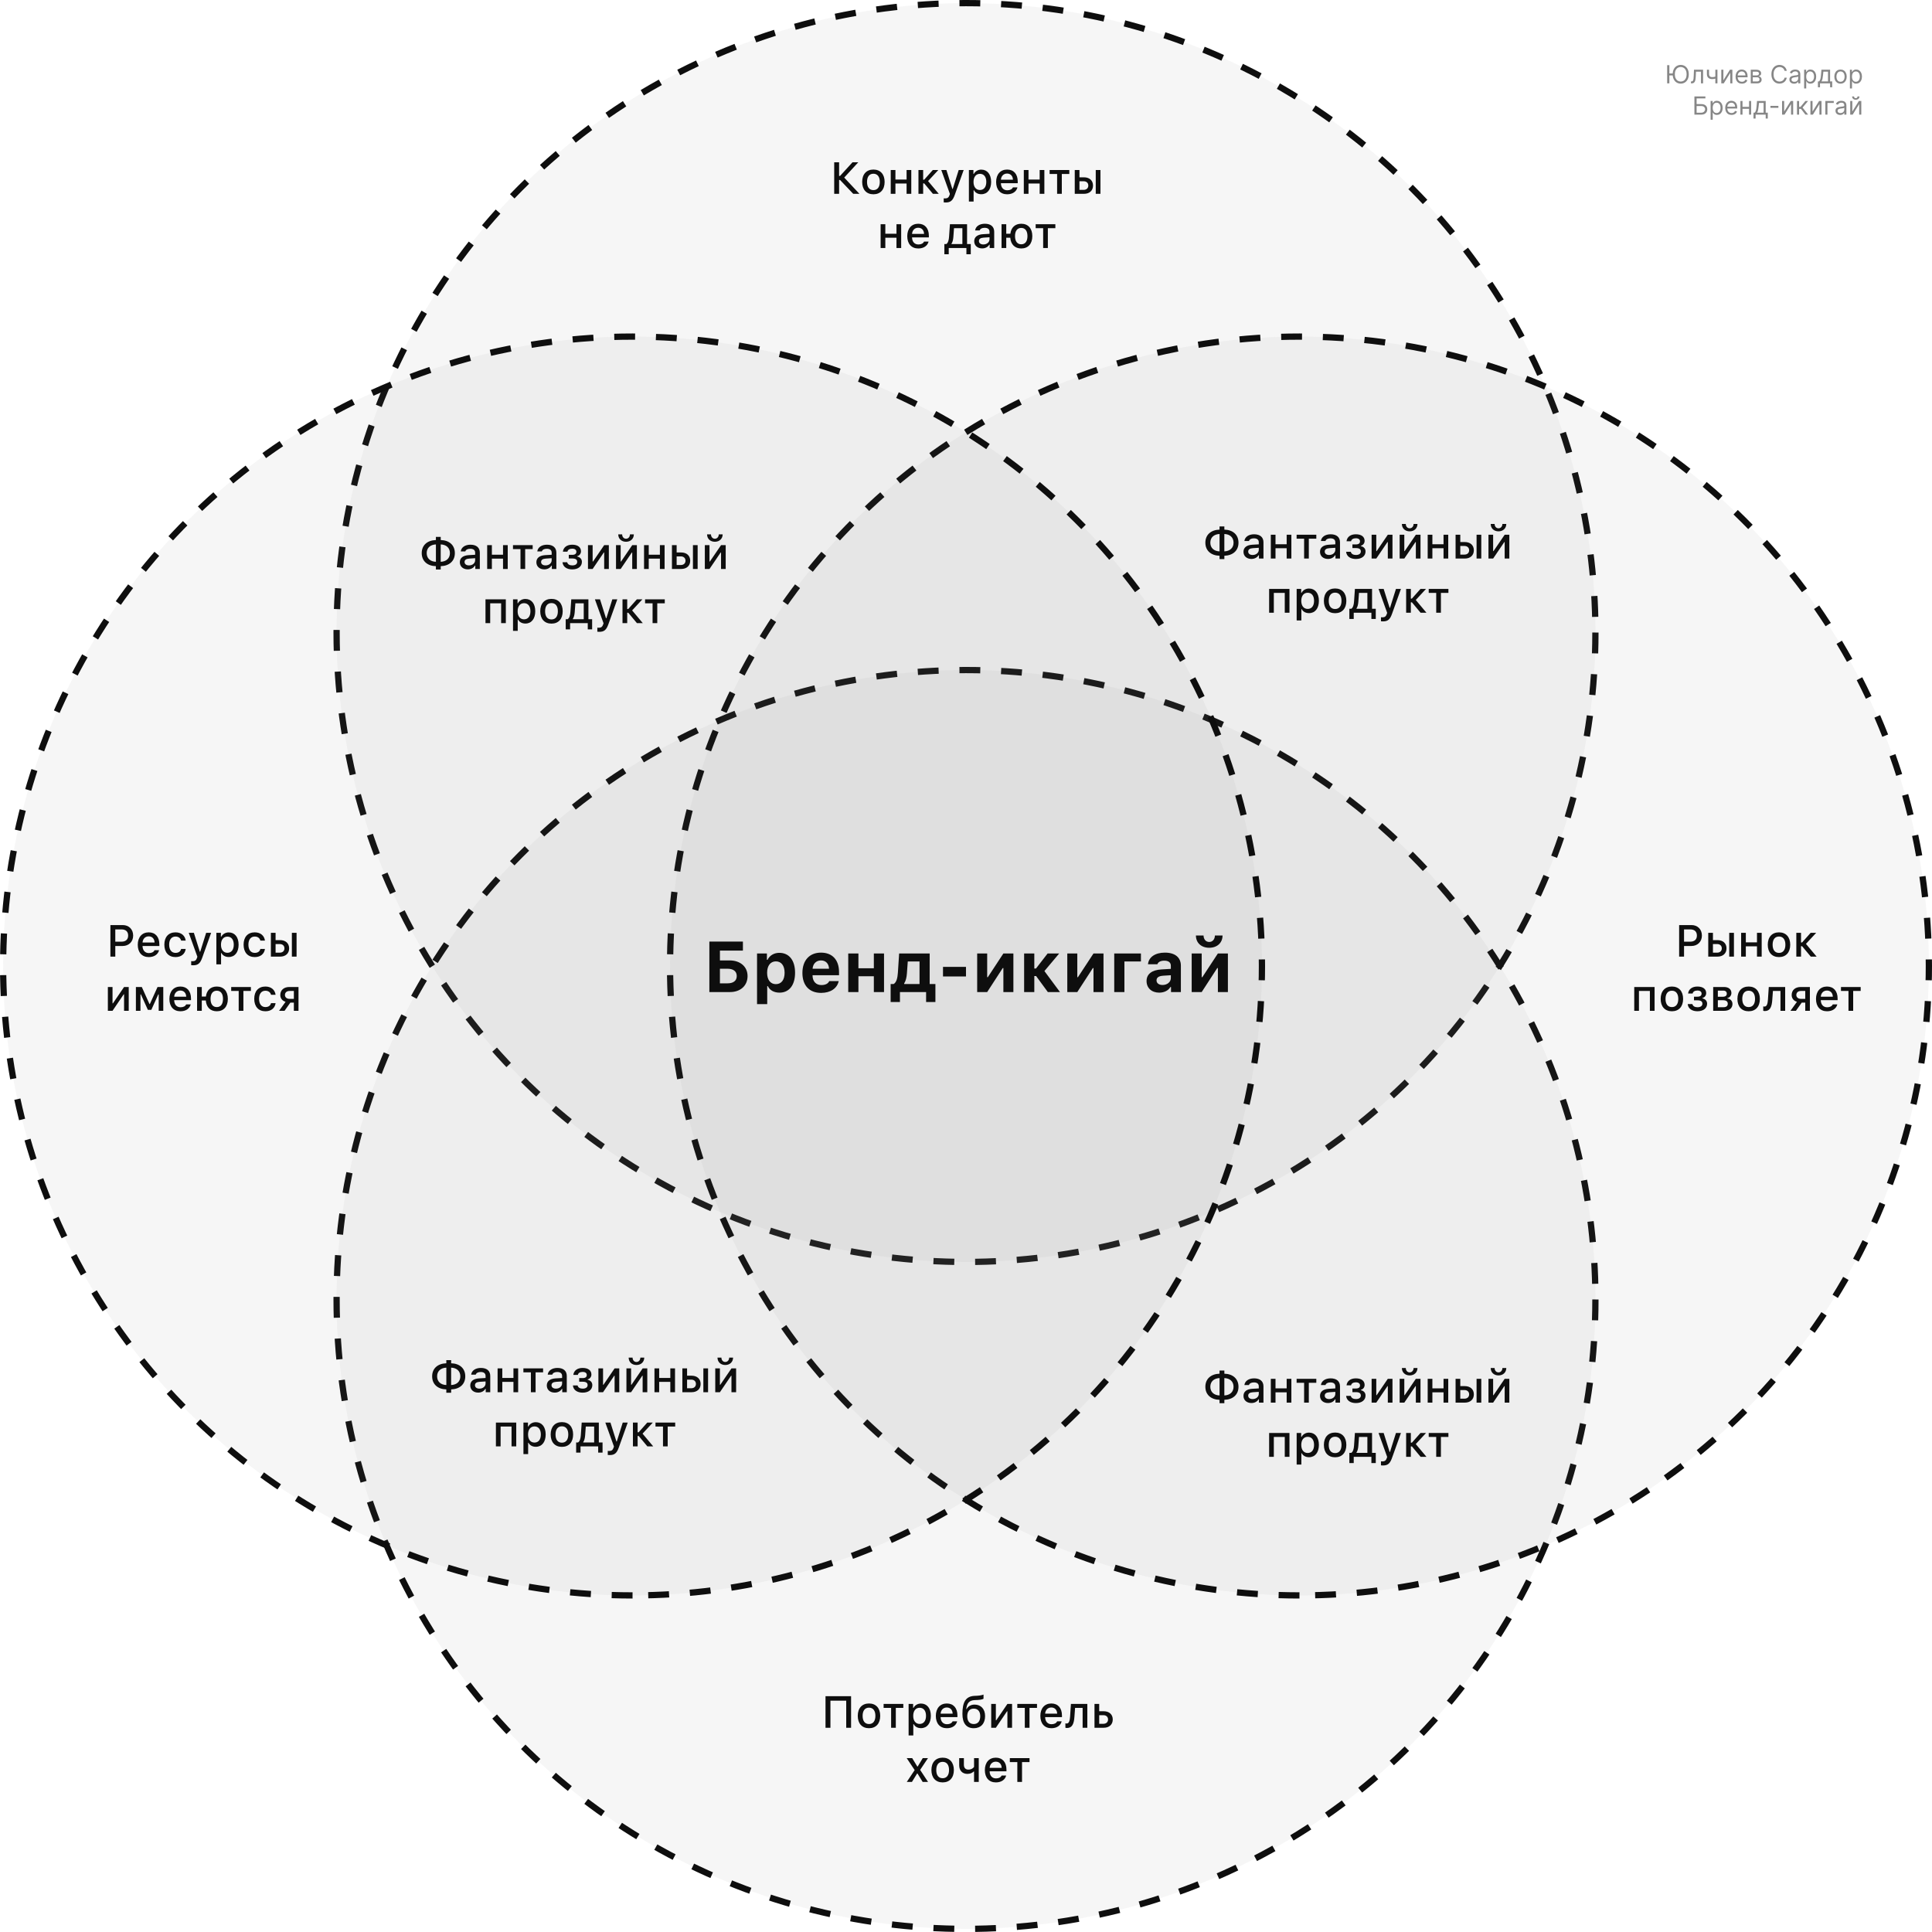
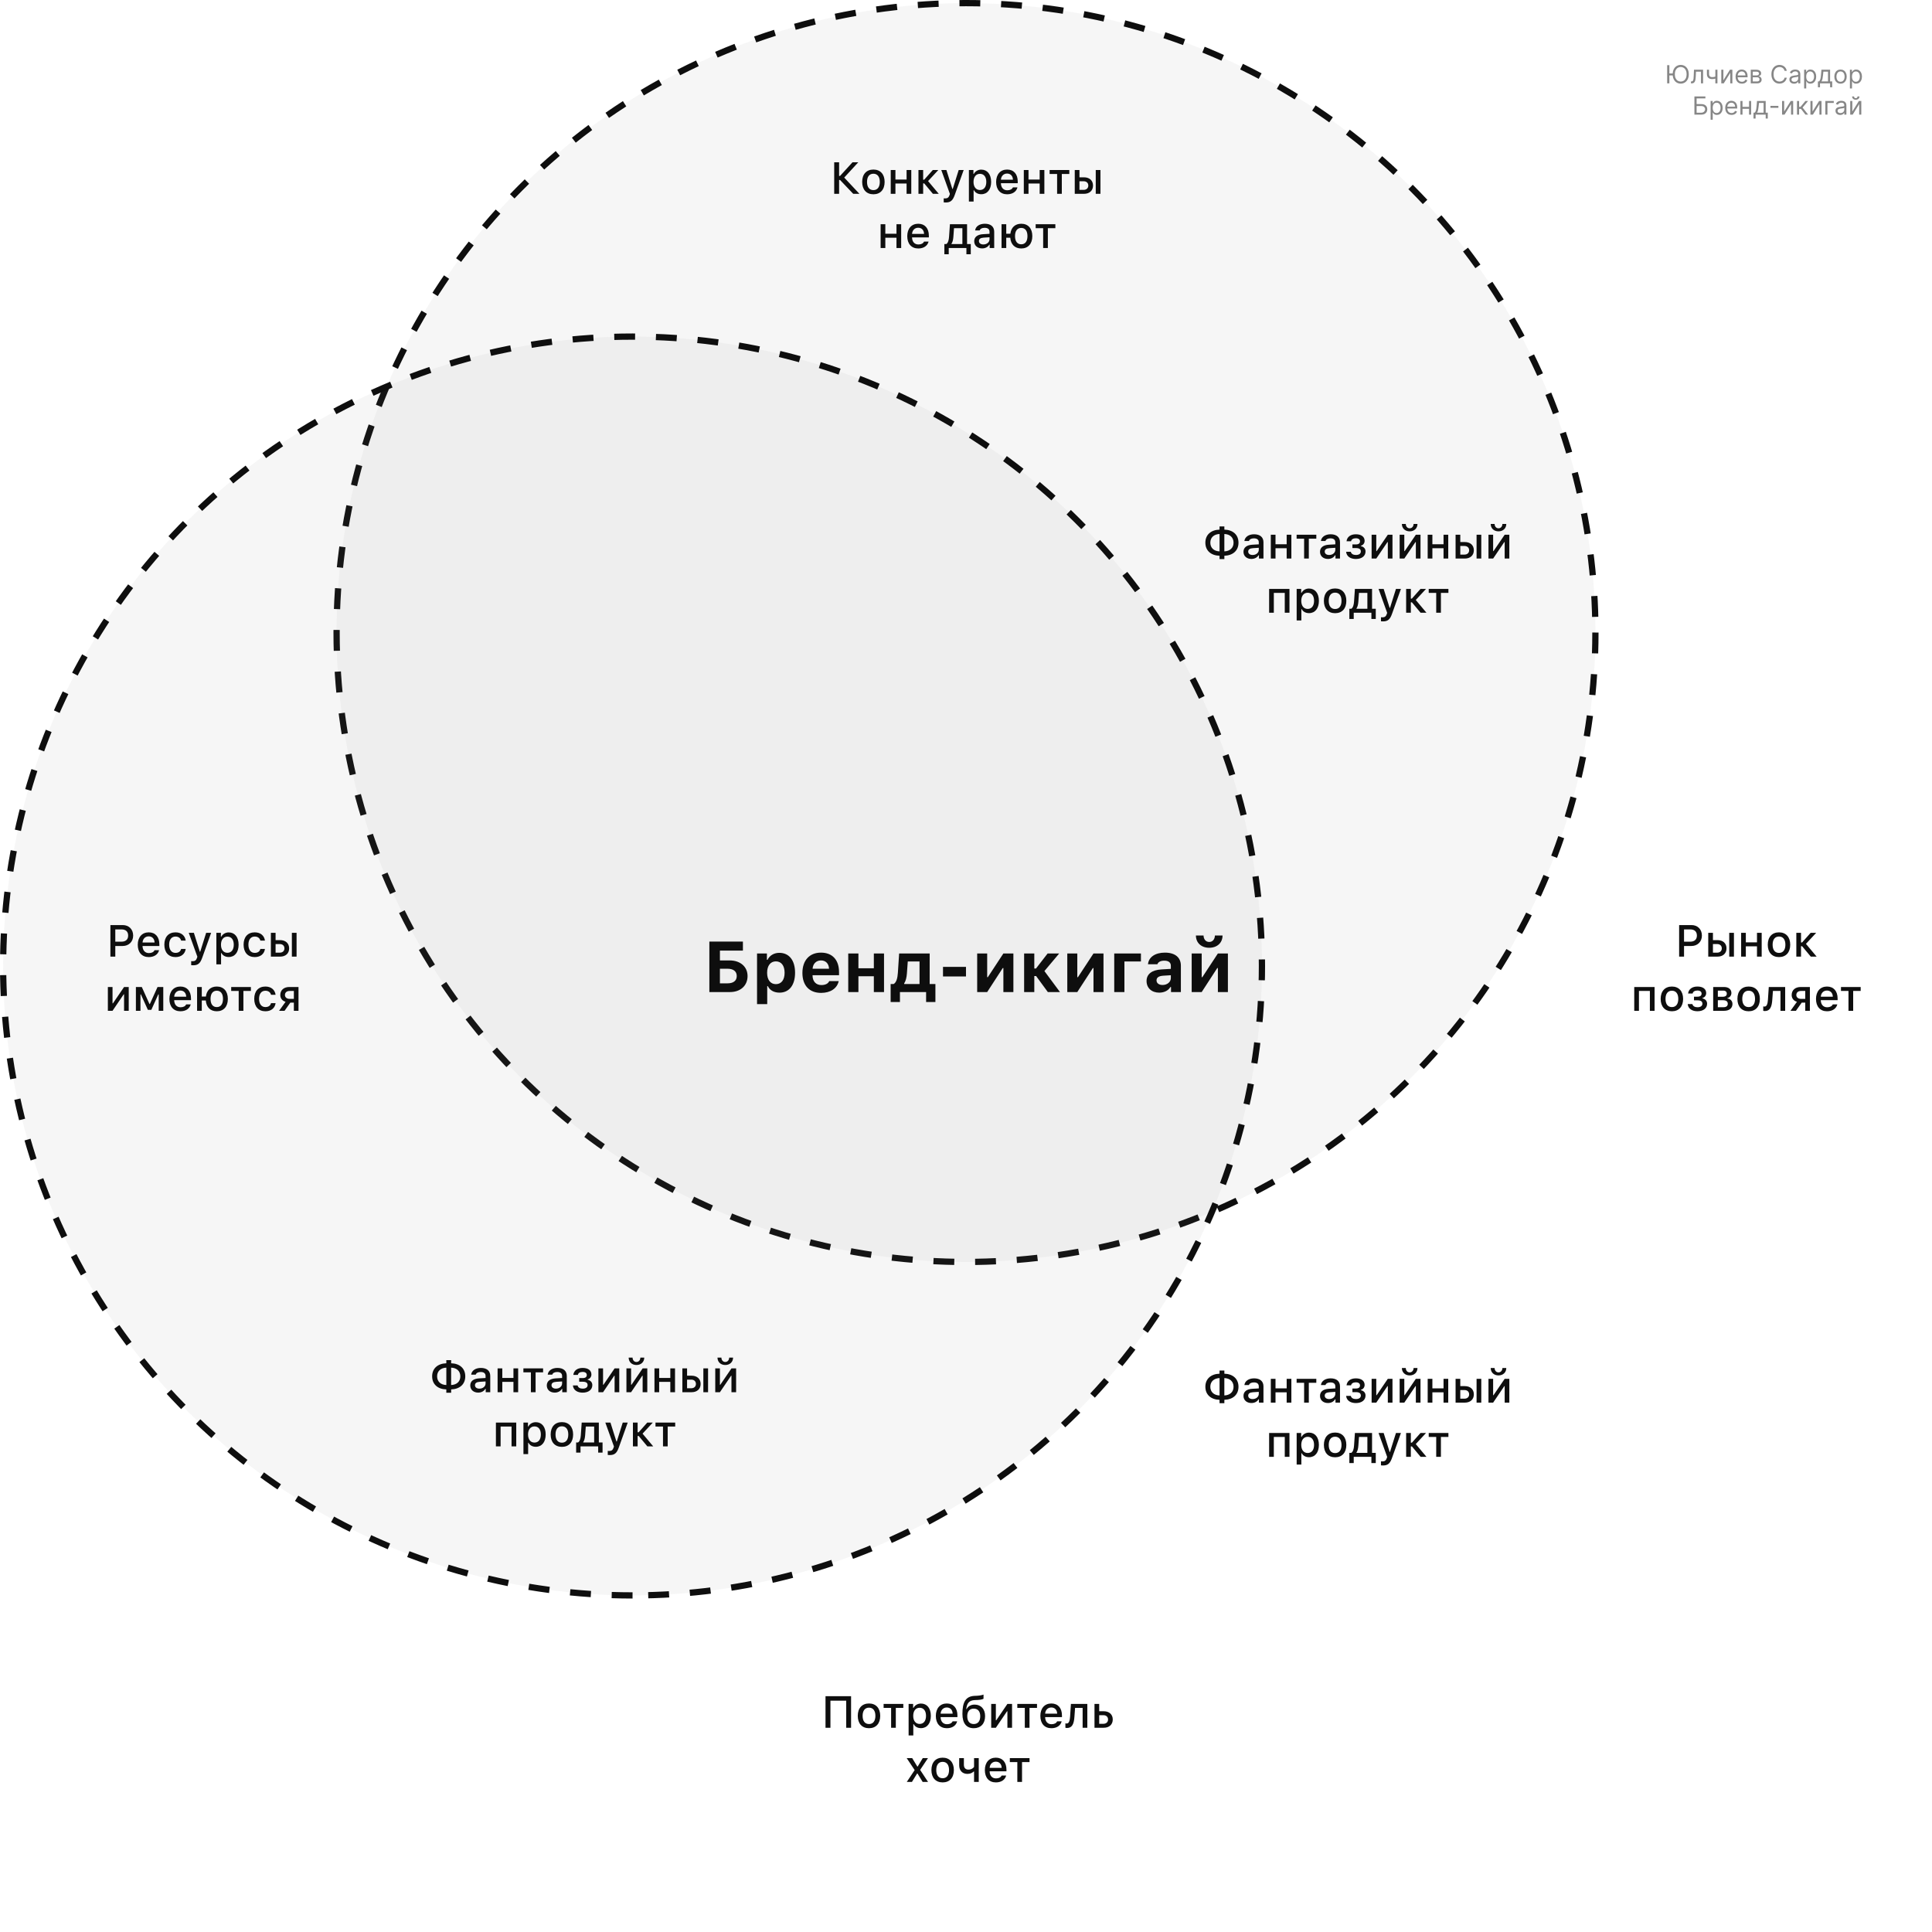
<svg xmlns="http://www.w3.org/2000/svg" width="927" height="927" viewBox="0 0 927 927" fill="none">
  <rect width="927" height="927" fill="white" />
  <circle cx="463.5" cy="303.5" r="302" fill="#767676" fill-opacity="0.07" stroke="#0E0E0E" stroke-width="3" stroke-dasharray="10 10" />
-   <circle cx="463.5" cy="623.5" r="302" fill="#767676" fill-opacity="0.07" stroke="#0E0E0E" stroke-width="3" stroke-dasharray="10 10" />
-   <circle cx="623.5" cy="463.5" r="302" transform="rotate(90 623.5 463.5)" fill="#767676" fill-opacity="0.07" stroke="#0E0E0E" stroke-width="3" stroke-dasharray="10 10" />
  <circle cx="303.5" cy="463.5" r="302" transform="rotate(90 303.5 463.5)" fill="#767676" fill-opacity="0.07" stroke="#0E0E0E" stroke-width="3" stroke-dasharray="10 10" />
  <path d="M358.689 468.329C358.689 463.831 355.181 460.827 350.129 460.827H345.43V456.11H356.457V451.78H340.361V476H350.297C355.265 476 358.689 472.945 358.689 468.329ZM345.43 471.821V464.805H349.021C351.858 464.805 353.503 466.03 353.503 468.329C353.503 470.595 351.858 471.821 349.038 471.821H345.43ZM373.93 457.184C371.379 457.184 369.281 458.443 368.273 460.525H367.971V457.487H363.238V481.791H368.122V473.163H368.425C369.331 475.127 371.362 476.285 374.014 476.285C378.646 476.285 381.483 472.71 381.483 466.735C381.483 460.743 378.613 457.184 373.93 457.184ZM372.268 472.207C369.683 472.207 368.072 470.142 368.072 466.752C368.072 463.361 369.683 461.28 372.285 461.28C374.887 461.28 376.464 463.344 376.464 466.735C376.464 470.159 374.903 472.207 372.268 472.207ZM393.92 460.827C396.203 460.827 397.68 462.354 397.781 464.805H389.892C390.06 462.404 391.655 460.827 393.92 460.827ZM397.882 470.73C397.361 471.955 396.035 472.643 394.105 472.643C391.554 472.643 389.943 470.931 389.875 468.178V467.927H402.581V466.433C402.581 460.558 399.359 457.084 393.904 457.084C388.398 457.084 385.008 460.81 385.008 466.836C385.008 472.844 388.331 476.403 393.971 476.403C398.503 476.403 401.692 474.221 402.43 470.73H397.882ZM406.996 476H411.88V468.43H419.282V476H424.166V457.487H419.282V464.586H411.88V457.487H406.996V476ZM441.203 472.156H433.834V471.854C434.607 470.679 435.009 469.001 435.144 467.104L435.563 461.313H441.203V472.156ZM431.803 480.784V476H444.358V480.784H448.823V472.156H446.07V457.487H431.417L430.813 466.768C430.645 469.269 430.125 471.401 428.765 472.156H427.339V480.784H431.803ZM463.493 468.514V463.932H452.465V468.514H463.493ZM473.664 476L481.134 464.486H481.436V476H486.236V457.487H481.436L473.967 468.867H473.664V457.487H468.864V476H473.664ZM496.273 464.704V457.487H491.389V476H496.273V468.329H497.146L502.769 476H508.593L501.124 465.929L508.224 457.487H502.668L497.079 464.704H496.273ZM516.902 476L524.371 464.486H524.673V476H529.473V457.487H524.673L517.204 468.867H516.902V457.487H512.101V476H516.902ZM547.433 461.33V457.487H534.626V476H539.511V461.33H547.433ZM557.806 472.609C556.111 472.609 554.919 471.77 554.919 470.394C554.919 469.068 555.943 468.313 558.041 468.162L561.784 467.927V469.286C561.784 471.166 560.072 472.609 557.806 472.609ZM556.195 476.285C558.595 476.285 560.609 475.278 561.566 473.583H561.868V476H566.601V463.361C566.601 459.4 563.832 457.084 558.931 457.084C554.281 457.084 551.142 459.232 550.824 462.656H555.322C555.725 461.548 556.9 460.944 558.662 460.944C560.676 460.944 561.784 461.817 561.784 463.361V464.872L557.302 465.14C552.703 465.409 550.135 467.356 550.135 470.713C550.135 474.103 552.636 476.285 556.195 476.285ZM573.819 448.876C573.819 452.334 576.336 454.751 580.197 454.751C584.04 454.751 586.592 452.334 586.592 448.876H582.933C582.882 450.655 581.842 451.964 580.197 451.964C578.552 451.964 577.511 450.655 577.478 448.876H573.819ZM576.588 476L584.057 464.486H584.359V476H589.16V457.487H584.359L576.89 468.867H576.588V457.487H571.788V476H576.588Z" fill="#0E0E0E" />
  <path d="M402.612 84.418V77.86H400.261V93H402.612V86.359H403.073L409.389 93H412.369L405.067 85.204L411.824 77.86H409.043L403.063 84.418H402.612ZM419.073 91.216C417.112 91.216 416.01 89.779 416.01 87.282C416.01 84.806 417.112 83.358 419.073 83.358C421.025 83.358 422.137 84.806 422.137 87.282C422.137 89.769 421.025 91.216 419.073 91.216ZM419.073 93.22C422.41 93.22 424.456 90.986 424.456 87.282C424.456 83.599 422.399 81.354 419.073 81.354C415.737 81.354 413.681 83.599 413.681 87.282C413.681 90.986 415.727 93.22 419.073 93.22ZM427.383 93H429.639V88.048H434.99V93H437.246V81.574H434.99V86.149H429.639V81.574H427.383V93ZM442.943 86.212V81.574H440.687V93H442.943V88.006H443.457L447.622 93H450.434L445.303 86.883L450.224 81.574H447.57L443.446 86.212H442.943ZM453.739 97.155C456.068 97.155 457.149 96.252 458.125 93.472L462.384 81.574H459.992L457.138 90.65H456.96L454.096 81.574H451.64L455.774 93.042L455.606 93.598C455.218 94.752 454.61 95.203 453.54 95.203C453.33 95.203 452.983 95.193 452.805 95.161V97.102C453.015 97.144 453.55 97.155 453.739 97.155ZM470.82 81.385C469.267 81.385 467.924 82.162 467.232 83.463H467.064V81.574H464.892V96.704H467.148V91.269H467.326C467.924 92.475 469.214 93.189 470.841 93.189C473.726 93.189 475.562 90.912 475.562 87.282C475.562 83.652 473.726 81.385 470.82 81.385ZM470.18 91.164C468.291 91.164 467.106 89.674 467.106 87.292C467.106 84.9 468.291 83.41 470.19 83.41C472.1 83.41 473.243 84.869 473.243 87.282C473.243 89.706 472.1 91.164 470.18 91.164ZM483.211 83.274C484.879 83.274 485.97 84.439 486.023 86.233H480.252C480.378 84.449 481.543 83.274 483.211 83.274ZM486.012 89.915C485.592 90.807 484.659 91.3 483.295 91.3C481.49 91.3 480.325 90.031 480.252 88.027V87.901H488.32V87.114C488.32 83.526 486.4 81.354 483.221 81.354C480 81.354 477.954 83.673 477.954 87.324C477.954 90.975 479.958 93.22 483.232 93.22C485.844 93.22 487.67 91.961 488.184 89.915H486.012ZM491.237 93H493.493V88.048H498.844V93H501.1V81.574H498.844V86.149H493.493V81.574H491.237V93ZM513.071 81.574H503.618V83.473H507.216V93H509.472V83.473H513.071V81.574ZM525.756 93H528.011V81.574H525.756V93ZM519.943 86.967C521.307 86.967 522.188 87.785 522.188 89.034C522.188 90.272 521.307 91.101 519.943 91.101H517.939V86.967H519.943ZM515.683 93H520.111C522.755 93 524.444 91.458 524.444 89.034C524.444 86.621 522.755 85.079 520.111 85.079H517.939V81.574H515.683V93ZM422.536 119H424.792V114.048H430.142V119H432.398V107.574H430.142V112.149H424.792V107.574H422.536V119ZM440.571 109.274C442.24 109.274 443.331 110.439 443.383 112.233H437.613C437.739 110.449 438.903 109.274 440.571 109.274ZM443.373 115.915C442.953 116.807 442.019 117.3 440.655 117.3C438.851 117.3 437.686 116.031 437.613 114.027V113.901H445.681V113.114C445.681 109.526 443.761 107.354 440.582 107.354C437.361 107.354 435.315 109.673 435.315 113.324C435.315 116.975 437.319 119.22 440.592 119.22C443.205 119.22 445.031 117.961 445.545 115.915H443.373ZM461.765 117.101H456.54V116.923C457.054 116.209 457.327 115.066 457.432 113.775L457.747 109.473H461.765V117.101ZM455.218 121.99V119H463.696V121.99H465.794V117.101H464.01V107.574H455.785L455.365 113.66C455.26 115.202 454.883 116.587 454.043 117.101H453.12V121.99H455.218ZM471.827 117.29C470.599 117.29 469.708 116.692 469.708 115.664C469.708 114.656 470.421 114.121 471.995 114.016L474.786 113.838V114.793C474.786 116.209 473.527 117.29 471.827 117.29ZM471.25 119.189C472.75 119.189 473.999 118.538 474.681 117.395H474.859V119H477.031V111.194C477.031 108.781 475.415 107.354 472.551 107.354C469.959 107.354 468.113 108.613 467.882 110.575H470.064C470.316 109.767 471.187 109.305 472.446 109.305C473.988 109.305 474.786 109.987 474.786 111.194V112.18L471.691 112.359C468.973 112.526 467.441 113.712 467.441 115.768C467.441 117.856 469.047 119.189 471.25 119.189ZM490.01 119.22C493.294 119.22 495.318 116.996 495.318 113.282C495.318 109.578 493.283 107.354 490.01 107.354C487.082 107.354 485.152 109.138 484.785 112.149H482.812V107.574H480.556V119H482.812V114.048H484.743C484.994 117.3 486.956 119.22 490.01 119.22ZM490.01 117.216C488.1 117.216 487.019 115.779 487.019 113.282C487.019 110.795 488.11 109.358 490.01 109.358C491.909 109.358 492.989 110.795 492.989 113.282C492.989 115.779 491.909 117.216 490.01 117.216ZM506.377 107.574H496.924V109.473H500.522V119H502.778V109.473H506.377V107.574Z" fill="#0E0E0E" />
  <path d="M408.358 829V813.86H396.093V829H398.453V816.011H406.028V829H408.358ZM416.961 827.216C414.999 827.216 413.897 825.779 413.897 823.282C413.897 820.806 414.999 819.358 416.961 819.358C418.913 819.358 420.025 820.806 420.025 823.282C420.025 825.768 418.913 827.216 416.961 827.216ZM416.961 829.22C420.297 829.22 422.343 826.986 422.343 823.282C422.343 819.599 420.287 817.354 416.961 817.354C413.625 817.354 411.568 819.599 411.568 823.282C411.568 826.986 413.614 829.22 416.961 829.22ZM433.423 817.574H423.97V819.473H427.568V829H429.824V819.473H433.423V817.574ZM441.89 817.385C440.337 817.385 438.994 818.162 438.302 819.463H438.134V817.574H435.962V832.704H438.218V827.269H438.396C438.994 828.475 440.285 829.189 441.911 829.189C444.796 829.189 446.632 826.912 446.632 823.282C446.632 819.652 444.796 817.385 441.89 817.385ZM441.25 827.164C439.361 827.164 438.176 825.674 438.176 823.292C438.176 820.9 439.361 819.41 441.26 819.41C443.17 819.41 444.314 820.869 444.314 823.282C444.314 825.706 443.17 827.164 441.25 827.164ZM454.281 819.274C455.949 819.274 457.04 820.439 457.093 822.233H451.322C451.448 820.449 452.613 819.274 454.281 819.274ZM457.082 825.915C456.663 826.807 455.729 827.3 454.365 827.3C452.56 827.3 451.396 826.031 451.322 824.027V823.901H459.39V823.114C459.39 819.526 457.47 817.354 454.291 817.354C451.07 817.354 449.024 819.673 449.024 823.324C449.024 826.975 451.028 829.22 454.302 829.22C456.914 829.22 458.74 827.961 459.254 825.915H457.082ZM467.217 827.216C465.234 827.216 464.101 825.842 464.101 823.439C464.101 821.152 465.234 819.83 467.217 819.83C469.2 819.83 470.334 821.152 470.334 823.439C470.334 825.842 469.211 827.216 467.217 827.216ZM463.619 820.029C463.954 817.343 464.846 815.843 467.805 815.717L469.054 815.675C471.215 815.591 471.907 815.077 471.907 815.077V813.084C471.897 813.094 470.722 813.556 468.928 813.64L467.679 813.692C463.251 813.871 461.783 816.84 461.783 822.359C461.783 826.986 463.787 829.22 467.238 829.22C470.585 829.22 472.663 827.017 472.663 823.408C472.663 819.977 470.627 817.889 467.637 817.889C465.738 817.889 464.479 818.76 463.797 820.029H463.619ZM477.825 829L483.186 821.1H483.365V829H485.599V817.574H483.365L478.003 825.433H477.825V817.574H475.59V829H477.825ZM497.571 817.574H488.117V819.473H491.716V829H493.972V819.473H497.571V817.574ZM504.432 819.274C506.101 819.274 507.192 820.439 507.244 822.233H501.474C501.6 820.449 502.764 819.274 504.432 819.274ZM507.234 825.915C506.814 826.807 505.88 827.3 504.516 827.3C502.712 827.3 501.547 826.031 501.474 824.027V823.901H509.542V823.114C509.542 819.526 507.622 817.354 504.443 817.354C501.222 817.354 499.176 819.673 499.176 823.324C499.176 826.975 501.18 829.22 504.453 829.22C507.066 829.22 508.891 827.961 509.406 825.915H507.234ZM515.522 823.775L515.837 819.473H519.457V829H521.713V817.574H513.844L513.445 823.66C513.309 825.632 512.91 826.965 511.798 826.965C511.514 826.965 511.294 826.912 511.189 826.881V828.99C511.326 829.042 511.588 829.115 511.966 829.115C514.494 829.115 515.302 827.028 515.522 823.775ZM529.414 822.967C530.778 822.967 531.659 823.786 531.659 825.034C531.659 826.272 530.778 827.101 529.414 827.101H527.41V822.967H529.414ZM525.154 829H529.582C532.225 829 533.915 827.458 533.915 825.034C533.915 822.621 532.225 821.079 529.582 821.079H527.41V817.574H525.154V829ZM440.222 850.95L442.708 855H445.3L441.491 849.219L445.258 843.574H442.75L440.316 847.603H440.138L437.683 843.574H435.049L438.868 849.313L435.081 855H437.557L440.054 850.95H440.222ZM452.298 853.216C450.336 853.216 449.234 851.779 449.234 849.282C449.234 846.806 450.336 845.358 452.298 845.358C454.249 845.358 455.362 846.806 455.362 849.282C455.362 851.768 454.249 853.216 452.298 853.216ZM452.298 855.22C455.634 855.22 457.68 852.986 457.68 849.282C457.68 845.599 455.624 843.354 452.298 843.354C448.961 843.354 446.905 845.599 446.905 849.282C446.905 852.986 448.951 855.22 452.298 855.22ZM469.62 855V843.574H467.364V847.782C467.092 848.191 466.263 849.083 464.615 849.083C463.272 849.083 462.486 848.201 462.486 846.785V843.574H460.23V846.984C460.23 849.492 461.709 851.139 464.185 851.139C465.633 851.139 466.588 850.572 467.186 849.985H467.364V855H469.62ZM477.804 845.274C479.472 845.274 480.563 846.439 480.616 848.233H474.845C474.971 846.449 476.136 845.274 477.804 845.274ZM480.605 851.915C480.185 852.807 479.252 853.3 477.888 853.3C476.083 853.3 474.919 852.031 474.845 850.027V849.901H482.913V849.114C482.913 845.526 480.993 843.354 477.814 843.354C474.593 843.354 472.547 845.673 472.547 849.324C472.547 852.975 474.551 855.22 477.825 855.22C480.437 855.22 482.263 853.961 482.777 851.915H480.605ZM493.982 843.574H484.529V845.473H488.128V855H490.384V845.473H493.982V843.574Z" fill="#0E0E0E" />
  <path d="M52.972 443.86V459H55.322V453.901H58.827C61.796 453.901 63.894 451.865 63.894 448.907C63.894 445.906 61.859 443.86 58.9 443.86H52.972ZM55.322 445.938H58.281C60.348 445.938 61.492 446.987 61.492 448.907C61.492 450.785 60.306 451.834 58.281 451.834H55.322V445.938ZM71.354 449.274C73.022 449.274 74.114 450.439 74.166 452.233H68.395C68.521 450.449 69.686 449.274 71.354 449.274ZM74.155 455.915C73.736 456.807 72.802 457.3 71.438 457.3C69.633 457.3 68.469 456.031 68.395 454.027V453.901H76.464V453.114C76.464 449.526 74.544 447.354 71.365 447.354C68.144 447.354 66.098 449.673 66.098 453.324C66.098 456.975 68.102 459.22 71.375 459.22C73.988 459.22 75.813 457.961 76.327 455.915H74.155ZM89.096 451.309C88.802 449.022 87.071 447.354 84.207 447.354C80.881 447.354 78.856 449.589 78.856 453.25C78.856 456.975 80.891 459.22 84.217 459.22C87.04 459.22 88.802 457.626 89.096 455.328H86.903C86.609 456.555 85.634 457.206 84.207 457.206C82.329 457.206 81.164 455.727 81.164 453.25C81.164 450.816 82.318 449.368 84.207 449.368C85.718 449.368 86.641 450.197 86.903 451.309H89.096ZM92.663 463.155C94.992 463.155 96.073 462.253 97.049 459.472L101.309 447.574H98.916L96.063 456.65H95.884L93.02 447.574H90.565L94.699 459.042L94.531 459.598C94.143 460.752 93.534 461.203 92.464 461.203C92.254 461.203 91.908 461.193 91.729 461.161V463.102C91.939 463.144 92.474 463.155 92.663 463.155ZM109.744 447.385C108.191 447.385 106.848 448.162 106.156 449.463H105.988V447.574H103.816V462.704H106.072V457.269H106.25C106.848 458.475 108.139 459.189 109.765 459.189C112.65 459.189 114.486 456.912 114.486 453.282C114.486 449.652 112.65 447.385 109.744 447.385ZM109.104 457.164C107.216 457.164 106.03 455.674 106.03 453.292C106.03 450.9 107.216 449.41 109.115 449.41C111.024 449.41 112.168 450.869 112.168 453.282C112.168 455.706 111.024 457.164 109.104 457.164ZM127.119 451.309C126.825 449.022 125.094 447.354 122.23 447.354C118.904 447.354 116.879 449.589 116.879 453.25C116.879 456.975 118.914 459.22 122.24 459.22C125.062 459.22 126.825 457.626 127.119 455.328H124.926C124.632 456.555 123.656 457.206 122.23 457.206C120.351 457.206 119.187 455.727 119.187 453.25C119.187 450.816 120.341 449.368 122.23 449.368C123.74 449.368 124.664 450.197 124.926 451.309H127.119ZM140.045 459H142.301V447.574H140.045V459ZM134.232 452.967C135.596 452.967 136.478 453.786 136.478 455.034C136.478 456.272 135.596 457.101 134.232 457.101H132.228V452.967H134.232ZM129.973 459H134.4C137.044 459 138.733 457.458 138.733 455.034C138.733 452.621 137.044 451.079 134.4 451.079H132.228V447.574H129.973V459ZM53.99 485L59.351 477.1H59.53V485H61.764V473.574H59.53L54.168 481.433H53.99V473.574H51.755V485H53.99ZM67.399 485V477.121H67.598L70.945 484.538H72.603L75.95 477.121H76.149V485H78.342V473.574H75.593L71.9 481.747H71.721L68.039 473.574H65.206V485H67.399ZM86.536 475.274C88.204 475.274 89.295 476.439 89.348 478.233H83.577C83.703 476.449 84.868 475.274 86.536 475.274ZM89.337 481.915C88.918 482.807 87.984 483.3 86.62 483.3C84.815 483.3 83.651 482.031 83.577 480.027V479.901H91.645V479.114C91.645 475.526 89.725 473.354 86.546 473.354C83.325 473.354 81.279 475.673 81.279 479.324C81.279 482.975 83.283 485.22 86.557 485.22C89.169 485.22 90.995 483.961 91.509 481.915H89.337ZM104.015 485.22C107.299 485.22 109.324 482.996 109.324 479.282C109.324 475.578 107.289 473.354 104.015 473.354C101.088 473.354 99.158 475.138 98.79 478.149H96.818V473.574H94.562V485H96.818V480.048H98.749C99 483.3 100.962 485.22 104.015 485.22ZM104.015 483.216C102.106 483.216 101.025 481.779 101.025 479.282C101.025 476.795 102.116 475.358 104.015 475.358C105.915 475.358 106.995 476.795 106.995 479.282C106.995 481.779 105.915 483.216 104.015 483.216ZM120.383 473.574H110.93V475.473H114.528V485H116.784V475.473H120.383V473.574ZM132.228 477.309C131.935 475.022 130.203 473.354 127.339 473.354C124.013 473.354 121.988 475.589 121.988 479.25C121.988 482.975 124.024 485.22 127.35 485.22C130.172 485.22 131.935 483.626 132.228 481.328H130.036C129.742 482.555 128.766 483.206 127.339 483.206C125.461 483.206 124.296 481.727 124.296 479.25C124.296 476.816 125.451 475.368 127.339 475.368C128.85 475.368 129.773 476.197 130.036 477.309H132.228ZM138.954 479.271C137.6 479.271 136.719 478.505 136.719 477.425C136.719 476.218 137.59 475.473 138.954 475.473H141V479.271H138.954ZM141 485H143.224V473.574H138.838C136.205 473.574 134.484 475.054 134.484 477.435C134.484 479.009 135.449 480.226 137.023 480.677L133.907 485H136.53L139.3 481.087H141V485Z" fill="#0E0E0E" />
-   <path d="M209.159 269.559C206.453 269.464 204.732 267.89 204.732 265.383C204.732 262.865 206.484 261.333 209.159 261.218V269.559ZM215.874 265.393C215.874 267.911 214.122 269.443 211.457 269.559V261.218C214.154 261.312 215.874 262.886 215.874 265.393ZM209.149 271.657V273.262H211.468V271.657C215.497 271.531 218.245 269.254 218.245 265.393C218.245 261.543 215.528 259.224 211.468 259.119V257.598H209.149V259.119C205.11 259.245 202.35 261.522 202.35 265.383C202.35 269.233 205.078 271.552 209.149 271.657ZM225.023 271.29C223.796 271.29 222.904 270.692 222.904 269.664C222.904 268.656 223.617 268.121 225.191 268.016L227.982 267.838V268.793C227.982 270.209 226.723 271.29 225.023 271.29ZM224.446 273.189C225.947 273.189 227.195 272.538 227.877 271.395H228.055V273H230.227V265.194C230.227 262.781 228.612 261.354 225.747 261.354C223.156 261.354 221.309 262.613 221.078 264.575H223.261C223.512 263.767 224.383 263.305 225.642 263.305C227.185 263.305 227.982 263.987 227.982 265.194V266.18L224.887 266.359C222.169 266.526 220.638 267.712 220.638 269.768C220.638 271.856 222.243 273.189 224.446 273.189ZM233.753 273H236.008V268.048H241.359V273H243.615V261.574H241.359V266.149H236.008V261.574H233.753V273ZM255.586 261.574H246.133V263.473H249.732V273H251.988V263.473H255.586V261.574ZM261.745 271.29C260.518 271.29 259.626 270.692 259.626 269.664C259.626 268.656 260.339 268.121 261.913 268.016L264.704 267.838V268.793C264.704 270.209 263.445 271.29 261.745 271.29ZM261.168 273.189C262.668 273.189 263.917 272.538 264.599 271.395H264.777V273H266.949V265.194C266.949 262.781 265.333 261.354 262.469 261.354C259.878 261.354 258.031 262.613 257.8 264.575H259.982C260.234 263.767 261.105 263.305 262.364 263.305C263.906 263.305 264.704 263.987 264.704 265.194V266.18L261.609 266.359C258.891 266.526 257.359 267.712 257.359 269.768C257.359 271.856 258.965 273.189 261.168 273.189ZM274.577 273.21C277.399 273.21 279.204 271.772 279.204 269.601C279.204 268.331 278.448 267.376 276.958 267.03V266.852C278.039 266.589 278.763 265.656 278.763 264.512C278.763 262.582 277.263 261.354 274.545 261.354C271.975 261.354 270.317 262.665 270.086 264.701H272.268C272.415 263.799 273.286 263.263 274.556 263.263C275.93 263.263 276.549 263.903 276.549 264.743C276.549 265.698 275.899 266.222 274.556 266.222H272.908V267.974H274.587C276.182 267.974 276.948 268.499 276.948 269.601C276.948 270.629 276.088 271.29 274.577 271.29C273.265 271.29 272.373 270.755 272.132 269.758H269.887C270.107 272.066 272.09 273.21 274.577 273.21ZM284.355 273L289.717 265.1H289.895V273H292.13V261.574H289.895L284.534 269.433H284.355V261.574H282.12V273H284.355ZM296.641 256.402C296.641 258.437 298.131 259.948 300.376 259.948C302.622 259.948 304.122 258.437 304.122 256.402H302.254C302.244 257.524 301.541 258.49 300.376 258.49C299.233 258.49 298.519 257.524 298.519 256.402H296.641ZM297.806 273L303.167 265.1H303.346V273H305.58V261.574H303.346L297.984 269.433H297.806V261.574H295.571V273H297.806ZM309.022 273H311.278V268.048H316.628V273H318.884V261.574H316.628V266.149H311.278V261.574H309.022V273ZM332.482 273H334.738V261.574H332.482V273ZM326.669 266.967C328.033 266.967 328.914 267.786 328.914 269.034C328.914 270.272 328.033 271.101 326.669 271.101H324.665V266.967H326.669ZM322.409 273H326.837C329.481 273 331.17 271.458 331.17 269.034C331.17 266.621 329.481 265.079 326.837 265.079H324.665V261.574H322.409V273ZM339.26 256.402C339.26 258.437 340.749 259.948 342.995 259.948C345.24 259.948 346.74 258.437 346.74 256.402H344.873C344.862 257.524 344.159 258.49 342.995 258.49C341.851 258.49 341.138 257.524 341.138 256.402H339.26ZM340.424 273L345.786 265.1H345.964V273H348.199V261.574H345.964L340.603 269.433H340.424V261.574H338.189V273H340.424ZM240.446 299H242.702V287.574H232.945V299H235.2V289.473H240.446V299ZM252.082 287.385C250.529 287.385 249.186 288.162 248.494 289.463H248.326V287.574H246.154V302.704H248.41V297.269H248.588C249.186 298.475 250.477 299.189 252.103 299.189C254.988 299.189 256.824 296.912 256.824 293.282C256.824 289.652 254.988 287.385 252.082 287.385ZM251.442 297.164C249.553 297.164 248.368 295.674 248.368 293.292C248.368 290.9 249.553 289.41 251.452 289.41C253.362 289.41 254.506 290.869 254.506 293.282C254.506 295.706 253.362 297.164 251.442 297.164ZM264.609 297.216C262.647 297.216 261.546 295.779 261.546 293.282C261.546 290.806 262.647 289.358 264.609 289.358C266.561 289.358 267.673 290.806 267.673 293.282C267.673 295.768 266.561 297.216 264.609 297.216ZM264.609 299.22C267.946 299.22 269.992 296.986 269.992 293.282C269.992 289.599 267.935 287.354 264.609 287.354C261.273 287.354 259.217 289.599 259.217 293.282C259.217 296.986 261.262 299.22 264.609 299.22ZM280.085 297.101H274.86V296.923C275.374 296.209 275.647 295.066 275.752 293.775L276.067 289.473H280.085V297.101ZM273.538 301.99V299H282.015V301.99H284.114V297.101H282.33V287.574H274.105L273.685 293.66C273.58 295.202 273.202 296.587 272.363 297.101H271.44V301.99H273.538ZM287.545 303.155C289.874 303.155 290.955 302.253 291.93 299.472L296.19 287.574H293.798L290.944 296.65H290.766L287.901 287.574H285.446L289.58 299.042L289.412 299.598C289.024 300.752 288.416 301.203 287.345 301.203C287.136 301.203 286.789 301.193 286.611 301.161V303.102C286.821 303.144 287.356 303.155 287.545 303.155ZM300.943 292.212V287.574H298.687V299H300.943V294.006H301.457L305.622 299H308.434L303.304 292.883L308.224 287.574H305.57L301.447 292.212H300.943ZM318.968 287.574H309.515V289.473H313.114V299H315.369V289.473H318.968V287.574Z" fill="#0E0E0E" />
  <path d="M585.159 264.559C582.453 264.464 580.732 262.89 580.732 260.383C580.732 257.865 582.484 256.333 585.159 256.218V264.559ZM591.874 260.393C591.874 262.911 590.122 264.443 587.457 264.559V256.218C590.154 256.312 591.874 257.886 591.874 260.393ZM585.149 266.657V268.262H587.468V266.657C591.497 266.531 594.245 264.254 594.245 260.393C594.245 256.543 591.528 254.224 587.468 254.119V252.598H585.149V254.119C581.11 254.245 578.35 256.522 578.35 260.383C578.35 264.233 581.078 266.552 585.149 266.657ZM601.023 266.29C599.796 266.29 598.904 265.692 598.904 264.664C598.904 263.656 599.617 263.121 601.191 263.016L603.982 262.838V263.793C603.982 265.209 602.723 266.29 601.023 266.29ZM600.446 268.189C601.947 268.189 603.195 267.538 603.877 266.395H604.055V268H606.227V260.194C606.227 257.781 604.612 256.354 601.747 256.354C599.156 256.354 597.309 257.613 597.078 259.575H599.261C599.512 258.767 600.383 258.305 601.642 258.305C603.185 258.305 603.982 258.987 603.982 260.194V261.18L600.887 261.359C598.169 261.526 596.638 262.712 596.638 264.768C596.638 266.856 598.243 268.189 600.446 268.189ZM609.753 268H612.008V263.048H617.359V268H619.615V256.574H617.359V261.149H612.008V256.574H609.753V268ZM631.586 256.574H622.133V258.473H625.732V268H627.988V258.473H631.586V256.574ZM637.745 266.29C636.518 266.29 635.626 265.692 635.626 264.664C635.626 263.656 636.339 263.121 637.913 263.016L640.704 262.838V263.793C640.704 265.209 639.445 266.29 637.745 266.29ZM637.168 268.189C638.668 268.189 639.917 267.538 640.599 266.395H640.777V268H642.949V260.194C642.949 257.781 641.333 256.354 638.469 256.354C635.878 256.354 634.031 257.613 633.8 259.575H635.982C636.234 258.767 637.105 258.305 638.364 258.305C639.906 258.305 640.704 258.987 640.704 260.194V261.18L637.609 261.359C634.891 261.526 633.359 262.712 633.359 264.768C633.359 266.856 634.965 268.189 637.168 268.189ZM650.577 268.21C653.399 268.21 655.204 266.772 655.204 264.601C655.204 263.331 654.448 262.376 652.958 262.03V261.852C654.039 261.589 654.763 260.656 654.763 259.512C654.763 257.582 653.263 256.354 650.545 256.354C647.975 256.354 646.317 257.665 646.086 259.701H648.268C648.415 258.799 649.286 258.263 650.556 258.263C651.93 258.263 652.549 258.903 652.549 259.743C652.549 260.698 651.899 261.222 650.556 261.222H648.908V262.974H650.587C652.182 262.974 652.948 263.499 652.948 264.601C652.948 265.629 652.088 266.29 650.577 266.29C649.265 266.29 648.373 265.755 648.132 264.758H645.887C646.107 267.066 648.09 268.21 650.577 268.21ZM660.355 268L665.717 260.1H665.895V268H668.13V256.574H665.895L660.534 264.433H660.355V256.574H658.12V268H660.355ZM672.641 251.402C672.641 253.437 674.131 254.948 676.376 254.948C678.622 254.948 680.122 253.437 680.122 251.402H678.254C678.244 252.524 677.541 253.49 676.376 253.49C675.233 253.49 674.519 252.524 674.519 251.402H672.641ZM673.806 268L679.167 260.1H679.346V268H681.58V256.574H679.346L673.984 264.433H673.806V256.574H671.571V268H673.806ZM685.022 268H687.278V263.048H692.628V268H694.884V256.574H692.628V261.149H687.278V256.574H685.022V268ZM708.482 268H710.738V256.574H708.482V268ZM702.669 261.967C704.033 261.967 704.914 262.786 704.914 264.034C704.914 265.272 704.033 266.101 702.669 266.101H700.665V261.967H702.669ZM698.409 268H702.837C705.481 268 707.17 266.458 707.17 264.034C707.17 261.621 705.481 260.079 702.837 260.079H700.665V256.574H698.409V268ZM715.26 251.402C715.26 253.437 716.749 254.948 718.995 254.948C721.24 254.948 722.74 253.437 722.74 251.402H720.873C720.862 252.524 720.159 253.49 718.995 253.49C717.851 253.49 717.138 252.524 717.138 251.402H715.26ZM716.424 268L721.786 260.1H721.964V268H724.199V256.574H721.964L716.603 264.433H716.424V256.574H714.189V268H716.424ZM616.446 294H618.702V282.574H608.945V294H611.2V284.473H616.446V294ZM628.082 282.385C626.529 282.385 625.186 283.162 624.494 284.463H624.326V282.574H622.154V297.704H624.41V292.269H624.588C625.186 293.475 626.477 294.189 628.103 294.189C630.988 294.189 632.824 291.912 632.824 288.282C632.824 284.652 630.988 282.385 628.082 282.385ZM627.442 292.164C625.553 292.164 624.368 290.674 624.368 288.292C624.368 285.9 625.553 284.41 627.452 284.41C629.362 284.41 630.506 285.869 630.506 288.282C630.506 290.706 629.362 292.164 627.442 292.164ZM640.609 292.216C638.647 292.216 637.546 290.779 637.546 288.282C637.546 285.806 638.647 284.358 640.609 284.358C642.561 284.358 643.673 285.806 643.673 288.282C643.673 290.768 642.561 292.216 640.609 292.216ZM640.609 294.22C643.946 294.22 645.992 291.986 645.992 288.282C645.992 284.599 643.935 282.354 640.609 282.354C637.273 282.354 635.217 284.599 635.217 288.282C635.217 291.986 637.262 294.22 640.609 294.22ZM656.085 292.101H650.86V291.923C651.374 291.209 651.647 290.066 651.752 288.775L652.067 284.473H656.085V292.101ZM649.538 296.99V294H658.015V296.99H660.114V292.101H658.33V282.574H650.105L649.685 288.66C649.58 290.202 649.202 291.587 648.363 292.101H647.44V296.99H649.538ZM663.545 298.155C665.874 298.155 666.955 297.253 667.93 294.472L672.19 282.574H669.798L666.944 291.65H666.766L663.901 282.574H661.446L665.58 294.042L665.412 294.598C665.024 295.752 664.416 296.203 663.345 296.203C663.136 296.203 662.789 296.193 662.611 296.161V298.102C662.821 298.144 663.356 298.155 663.545 298.155ZM676.943 287.212V282.574H674.687V294H676.943V289.006H677.457L681.622 294H684.434L679.304 287.883L684.224 282.574H681.57L677.447 287.212H676.943ZM694.968 282.574H685.515V284.473H689.114V294H691.369V284.473H694.968V282.574Z" fill="#0E0E0E" />
  <path d="M585.159 669.559C582.453 669.464 580.732 667.89 580.732 665.383C580.732 662.865 582.484 661.333 585.159 661.218V669.559ZM591.874 665.393C591.874 667.911 590.122 669.443 587.457 669.559V661.218C590.154 661.312 591.874 662.886 591.874 665.393ZM585.149 671.657V673.262H587.468V671.657C591.497 671.531 594.245 669.254 594.245 665.393C594.245 661.543 591.528 659.224 587.468 659.119V657.598H585.149V659.119C581.11 659.245 578.35 661.522 578.35 665.383C578.35 669.233 581.078 671.552 585.149 671.657ZM601.023 671.29C599.796 671.29 598.904 670.692 598.904 669.664C598.904 668.656 599.617 668.121 601.191 668.016L603.982 667.838V668.793C603.982 670.209 602.723 671.29 601.023 671.29ZM600.446 673.189C601.947 673.189 603.195 672.538 603.877 671.395H604.055V673H606.227V665.194C606.227 662.781 604.612 661.354 601.747 661.354C599.156 661.354 597.309 662.613 597.078 664.575H599.261C599.512 663.767 600.383 663.305 601.642 663.305C603.185 663.305 603.982 663.987 603.982 665.194V666.18L600.887 666.359C598.169 666.526 596.638 667.712 596.638 669.768C596.638 671.856 598.243 673.189 600.446 673.189ZM609.753 673H612.008V668.048H617.359V673H619.615V661.574H617.359V666.149H612.008V661.574H609.753V673ZM631.586 661.574H622.133V663.473H625.732V673H627.988V663.473H631.586V661.574ZM637.745 671.29C636.518 671.29 635.626 670.692 635.626 669.664C635.626 668.656 636.339 668.121 637.913 668.016L640.704 667.838V668.793C640.704 670.209 639.445 671.29 637.745 671.29ZM637.168 673.189C638.668 673.189 639.917 672.538 640.599 671.395H640.777V673H642.949V665.194C642.949 662.781 641.333 661.354 638.469 661.354C635.878 661.354 634.031 662.613 633.8 664.575H635.982C636.234 663.767 637.105 663.305 638.364 663.305C639.906 663.305 640.704 663.987 640.704 665.194V666.18L637.609 666.359C634.891 666.526 633.359 667.712 633.359 669.768C633.359 671.856 634.965 673.189 637.168 673.189ZM650.577 673.21C653.399 673.21 655.204 671.772 655.204 669.601C655.204 668.331 654.448 667.376 652.958 667.03V666.852C654.039 666.589 654.763 665.656 654.763 664.512C654.763 662.582 653.263 661.354 650.545 661.354C647.975 661.354 646.317 662.665 646.086 664.701H648.268C648.415 663.799 649.286 663.263 650.556 663.263C651.93 663.263 652.549 663.903 652.549 664.743C652.549 665.698 651.899 666.222 650.556 666.222H648.908V667.974H650.587C652.182 667.974 652.948 668.499 652.948 669.601C652.948 670.629 652.088 671.29 650.577 671.29C649.265 671.29 648.373 670.755 648.132 669.758H645.887C646.107 672.066 648.09 673.21 650.577 673.21ZM660.355 673L665.717 665.1H665.895V673H668.13V661.574H665.895L660.534 669.433H660.355V661.574H658.12V673H660.355ZM672.641 656.402C672.641 658.437 674.131 659.948 676.376 659.948C678.622 659.948 680.122 658.437 680.122 656.402H678.254C678.244 657.524 677.541 658.49 676.376 658.49C675.233 658.49 674.519 657.524 674.519 656.402H672.641ZM673.806 673L679.167 665.1H679.346V673H681.58V661.574H679.346L673.984 669.433H673.806V661.574H671.571V673H673.806ZM685.022 673H687.278V668.048H692.628V673H694.884V661.574H692.628V666.149H687.278V661.574H685.022V673ZM708.482 673H710.738V661.574H708.482V673ZM702.669 666.967C704.033 666.967 704.914 667.786 704.914 669.034C704.914 670.272 704.033 671.101 702.669 671.101H700.665V666.967H702.669ZM698.409 673H702.837C705.481 673 707.17 671.458 707.17 669.034C707.17 666.621 705.481 665.079 702.837 665.079H700.665V661.574H698.409V673ZM715.26 656.402C715.26 658.437 716.749 659.948 718.995 659.948C721.24 659.948 722.74 658.437 722.74 656.402H720.873C720.862 657.524 720.159 658.49 718.995 658.49C717.851 658.49 717.138 657.524 717.138 656.402H715.26ZM716.424 673L721.786 665.1H721.964V673H724.199V661.574H721.964L716.603 669.433H716.424V661.574H714.189V673H716.424ZM616.446 699H618.702V687.574H608.945V699H611.2V689.473H616.446V699ZM628.082 687.385C626.529 687.385 625.186 688.162 624.494 689.463H624.326V687.574H622.154V702.704H624.41V697.269H624.588C625.186 698.475 626.477 699.189 628.103 699.189C630.988 699.189 632.824 696.912 632.824 693.282C632.824 689.652 630.988 687.385 628.082 687.385ZM627.442 697.164C625.553 697.164 624.368 695.674 624.368 693.292C624.368 690.9 625.553 689.41 627.452 689.41C629.362 689.41 630.506 690.869 630.506 693.282C630.506 695.706 629.362 697.164 627.442 697.164ZM640.609 697.216C638.647 697.216 637.546 695.779 637.546 693.282C637.546 690.806 638.647 689.358 640.609 689.358C642.561 689.358 643.673 690.806 643.673 693.282C643.673 695.768 642.561 697.216 640.609 697.216ZM640.609 699.22C643.946 699.22 645.992 696.986 645.992 693.282C645.992 689.599 643.935 687.354 640.609 687.354C637.273 687.354 635.217 689.599 635.217 693.282C635.217 696.986 637.262 699.22 640.609 699.22ZM656.085 697.101H650.86V696.923C651.374 696.209 651.647 695.066 651.752 693.775L652.067 689.473H656.085V697.101ZM649.538 701.99V699H658.015V701.99H660.114V697.101H658.33V687.574H650.105L649.685 693.66C649.58 695.202 649.202 696.587 648.363 697.101H647.44V701.99H649.538ZM663.545 703.155C665.874 703.155 666.955 702.253 667.93 699.472L672.19 687.574H669.798L666.944 696.65H666.766L663.901 687.574H661.446L665.58 699.042L665.412 699.598C665.024 700.752 664.416 701.203 663.345 701.203C663.136 701.203 662.789 701.193 662.611 701.161V703.102C662.821 703.144 663.356 703.155 663.545 703.155ZM676.943 692.212V687.574H674.687V699H676.943V694.006H677.457L681.622 699H684.434L679.304 692.883L684.224 687.574H681.57L677.447 692.212H676.943ZM694.968 687.574H685.515V689.473H689.114V699H691.369V689.473H694.968V687.574Z" fill="#0E0E0E" />
  <path d="M214.159 664.559C211.453 664.464 209.732 662.89 209.732 660.383C209.732 657.865 211.484 656.333 214.159 656.218V664.559ZM220.874 660.393C220.874 662.911 219.122 664.443 216.457 664.559V656.218C219.154 656.312 220.874 657.886 220.874 660.393ZM214.149 666.657V668.262H216.468V666.657C220.497 666.531 223.245 664.254 223.245 660.393C223.245 656.543 220.528 654.224 216.468 654.119V652.598H214.149V654.119C210.11 654.245 207.35 656.522 207.35 660.383C207.35 664.233 210.078 666.552 214.149 666.657ZM230.023 666.29C228.796 666.29 227.904 665.692 227.904 664.664C227.904 663.656 228.617 663.121 230.191 663.016L232.982 662.838V663.793C232.982 665.209 231.723 666.29 230.023 666.29ZM229.446 668.189C230.947 668.189 232.195 667.538 232.877 666.395H233.055V668H235.227V660.194C235.227 657.781 233.612 656.354 230.747 656.354C228.156 656.354 226.309 657.613 226.078 659.575H228.261C228.512 658.767 229.383 658.305 230.642 658.305C232.185 658.305 232.982 658.987 232.982 660.194V661.18L229.887 661.359C227.169 661.526 225.638 662.712 225.638 664.768C225.638 666.856 227.243 668.189 229.446 668.189ZM238.753 668H241.008V663.048H246.359V668H248.615V656.574H246.359V661.149H241.008V656.574H238.753V668ZM260.586 656.574H251.133V658.473H254.732V668H256.988V658.473H260.586V656.574ZM266.745 666.29C265.518 666.29 264.626 665.692 264.626 664.664C264.626 663.656 265.339 663.121 266.913 663.016L269.704 662.838V663.793C269.704 665.209 268.445 666.29 266.745 666.29ZM266.168 668.189C267.668 668.189 268.917 667.538 269.599 666.395H269.777V668H271.949V660.194C271.949 657.781 270.333 656.354 267.469 656.354C264.878 656.354 263.031 657.613 262.8 659.575H264.982C265.234 658.767 266.105 658.305 267.364 658.305C268.906 658.305 269.704 658.987 269.704 660.194V661.18L266.609 661.359C263.891 661.526 262.359 662.712 262.359 664.768C262.359 666.856 263.965 668.189 266.168 668.189ZM279.577 668.21C282.399 668.21 284.204 666.772 284.204 664.601C284.204 663.331 283.448 662.376 281.958 662.03V661.852C283.039 661.589 283.763 660.656 283.763 659.512C283.763 657.582 282.263 656.354 279.545 656.354C276.975 656.354 275.317 657.665 275.086 659.701H277.268C277.415 658.799 278.286 658.263 279.556 658.263C280.93 658.263 281.549 658.903 281.549 659.743C281.549 660.698 280.899 661.222 279.556 661.222H277.908V662.974H279.587C281.182 662.974 281.948 663.499 281.948 664.601C281.948 665.629 281.088 666.29 279.577 666.29C278.265 666.29 277.373 665.755 277.132 664.758H274.887C275.107 667.066 277.09 668.21 279.577 668.21ZM289.355 668L294.717 660.1H294.895V668H297.13V656.574H294.895L289.534 664.433H289.355V656.574H287.12V668H289.355ZM301.641 651.402C301.641 653.437 303.131 654.948 305.376 654.948C307.622 654.948 309.122 653.437 309.122 651.402H307.254C307.244 652.524 306.541 653.49 305.376 653.49C304.233 653.49 303.519 652.524 303.519 651.402H301.641ZM302.806 668L308.167 660.1H308.346V668H310.58V656.574H308.346L302.984 664.433H302.806V656.574H300.571V668H302.806ZM314.022 668H316.278V663.048H321.628V668H323.884V656.574H321.628V661.149H316.278V656.574H314.022V668ZM337.482 668H339.738V656.574H337.482V668ZM331.669 661.967C333.033 661.967 333.914 662.786 333.914 664.034C333.914 665.272 333.033 666.101 331.669 666.101H329.665V661.967H331.669ZM327.409 668H331.837C334.481 668 336.17 666.458 336.17 664.034C336.17 661.621 334.481 660.079 331.837 660.079H329.665V656.574H327.409V668ZM344.26 651.402C344.26 653.437 345.749 654.948 347.995 654.948C350.24 654.948 351.74 653.437 351.74 651.402H349.873C349.862 652.524 349.159 653.49 347.995 653.49C346.851 653.49 346.138 652.524 346.138 651.402H344.26ZM345.424 668L350.786 660.1H350.964V668H353.199V656.574H350.964L345.603 664.433H345.424V656.574H343.189V668H345.424ZM245.446 694H247.702V682.574H237.945V694H240.2V684.473H245.446V694ZM257.082 682.385C255.529 682.385 254.186 683.162 253.494 684.463H253.326V682.574H251.154V697.704H253.41V692.269H253.588C254.186 693.475 255.477 694.189 257.103 694.189C259.988 694.189 261.824 691.912 261.824 688.282C261.824 684.652 259.988 682.385 257.082 682.385ZM256.442 692.164C254.553 692.164 253.368 690.674 253.368 688.292C253.368 685.9 254.553 684.41 256.452 684.41C258.362 684.41 259.506 685.869 259.506 688.282C259.506 690.706 258.362 692.164 256.442 692.164ZM269.609 692.216C267.647 692.216 266.546 690.779 266.546 688.282C266.546 685.806 267.647 684.358 269.609 684.358C271.561 684.358 272.673 685.806 272.673 688.282C272.673 690.768 271.561 692.216 269.609 692.216ZM269.609 694.22C272.946 694.22 274.992 691.986 274.992 688.282C274.992 684.599 272.935 682.354 269.609 682.354C266.273 682.354 264.217 684.599 264.217 688.282C264.217 691.986 266.262 694.22 269.609 694.22ZM285.085 692.101H279.86V691.923C280.374 691.209 280.647 690.066 280.752 688.775L281.067 684.473H285.085V692.101ZM278.538 696.99V694H287.015V696.99H289.114V692.101H287.33V682.574H279.105L278.685 688.66C278.58 690.202 278.202 691.587 277.363 692.101H276.44V696.99H278.538ZM292.545 698.155C294.874 698.155 295.955 697.253 296.93 694.472L301.19 682.574H298.798L295.944 691.65H295.766L292.901 682.574H290.446L294.58 694.042L294.412 694.598C294.024 695.752 293.416 696.203 292.345 696.203C292.136 696.203 291.789 696.193 291.611 696.161V698.102C291.821 698.144 292.356 698.155 292.545 698.155ZM305.943 687.212V682.574H303.687V694H305.943V689.006H306.457L310.622 694H313.434L308.304 687.883L313.224 682.574H310.57L306.447 687.212H305.943ZM323.968 682.574H314.515V684.473H318.114V694H320.369V684.473H323.968V682.574Z" fill="#0E0E0E" />
  <path d="M805.674 443.86V459H808.025V453.901H811.529C814.498 453.901 816.596 451.865 816.596 448.907C816.596 445.906 814.561 443.86 811.602 443.86H805.674ZM808.025 445.938H810.983C813.05 445.938 814.194 446.987 814.194 448.907C814.194 450.785 813.008 451.834 810.983 451.834H808.025V445.938ZM829.711 459H831.967V447.574H829.711V459ZM823.899 452.967C825.263 452.967 826.144 453.786 826.144 455.034C826.144 456.272 825.263 457.101 823.899 457.101H821.895V452.967H823.899ZM819.639 459H824.067C826.711 459 828.4 457.458 828.4 455.034C828.4 452.621 826.711 451.079 824.067 451.079H821.895V447.574H819.639V459ZM835.419 459H837.675V454.048H843.026V459H845.281V447.574H843.026V452.149H837.675V447.574H835.419V459ZM853.591 457.216C851.629 457.216 850.527 455.779 850.527 453.282C850.527 450.806 851.629 449.358 853.591 449.358C855.543 449.358 856.655 450.806 856.655 453.282C856.655 455.768 855.543 457.216 853.591 457.216ZM853.591 459.22C856.927 459.22 858.973 456.986 858.973 453.282C858.973 449.599 856.917 447.354 853.591 447.354C850.255 447.354 848.198 449.599 848.198 453.282C848.198 456.986 850.244 459.22 853.591 459.22ZM864.156 452.212V447.574H861.901V459H864.156V454.006H864.671L868.836 459H871.648L866.517 452.883L871.438 447.574H868.783L864.66 452.212H864.156ZM791.636 485H793.892V473.574H784.134V485H786.39V475.473H791.636V485ZM802.201 483.216C800.239 483.216 799.138 481.779 799.138 479.282C799.138 476.806 800.239 475.358 802.201 475.358C804.153 475.358 805.265 476.806 805.265 479.282C805.265 481.768 804.153 483.216 802.201 483.216ZM802.201 485.22C805.538 485.22 807.584 482.986 807.584 479.282C807.584 475.599 805.527 473.354 802.201 473.354C798.865 473.354 796.809 475.599 796.809 479.282C796.809 482.986 798.855 485.22 802.201 485.22ZM814.467 485.21C817.289 485.21 819.094 483.772 819.094 481.601C819.094 480.331 818.338 479.376 816.848 479.03V478.852C817.929 478.589 818.653 477.656 818.653 476.512C818.653 474.582 817.153 473.354 814.435 473.354C811.865 473.354 810.207 474.665 809.976 476.701H812.158C812.305 475.799 813.176 475.263 814.446 475.263C815.82 475.263 816.439 475.903 816.439 476.743C816.439 477.698 815.789 478.222 814.446 478.222H812.798V479.974H814.477C816.072 479.974 816.838 480.499 816.838 481.601C816.838 482.629 815.977 483.29 814.467 483.29C813.155 483.29 812.263 482.755 812.022 481.758H809.777C809.997 484.066 811.98 485.21 814.467 485.21ZM826.774 475.305C827.97 475.305 828.536 475.883 828.536 476.774C828.536 477.74 827.886 478.264 826.522 478.264H824.245V475.305H826.774ZM826.679 479.922C828.201 479.922 829.008 480.457 829.008 481.601C829.008 482.681 828.295 483.269 826.962 483.269H824.245V479.922H826.679ZM822.01 485H827.256C829.764 485 831.264 483.699 831.264 481.706C831.264 480.321 830.299 479.24 828.82 479.072V478.894C829.932 478.684 830.75 477.635 830.75 476.481C830.75 474.707 829.439 473.574 827.204 473.574H822.01V485ZM839.028 483.216C837.066 483.216 835.965 481.779 835.965 479.282C835.965 476.806 837.066 475.358 839.028 475.358C840.98 475.358 842.092 476.806 842.092 479.282C842.092 481.768 840.98 483.216 839.028 483.216ZM839.028 485.22C842.365 485.22 844.411 482.986 844.411 479.282C844.411 475.599 842.354 473.354 839.028 473.354C835.692 473.354 833.635 475.599 833.635 479.282C833.635 482.986 835.681 485.22 839.028 485.22ZM850.36 479.775L850.674 475.473H854.294V485H856.55V473.574H848.681L848.282 479.66C848.146 481.632 847.747 482.965 846.635 482.965C846.352 482.965 846.131 482.912 846.026 482.881V484.99C846.163 485.042 846.425 485.115 846.803 485.115C849.331 485.115 850.139 483.028 850.36 479.775ZM864.135 479.271C862.782 479.271 861.901 478.505 861.901 477.425C861.901 476.218 862.771 475.473 864.135 475.473H866.181V479.271H864.135ZM866.181 485H868.406V473.574H864.02C861.387 473.574 859.666 475.054 859.666 477.435C859.666 479.009 860.631 480.226 862.205 480.677L859.089 485H861.712L864.482 481.087H866.181V485ZM876.6 475.274C878.268 475.274 879.359 476.439 879.412 478.233H873.641C873.767 476.449 874.932 475.274 876.6 475.274ZM879.401 481.915C878.982 482.807 878.048 483.3 876.684 483.3C874.879 483.3 873.715 482.031 873.641 480.027V479.901H881.709V479.114C881.709 475.526 879.789 473.354 876.61 473.354C873.389 473.354 871.343 475.673 871.343 479.324C871.343 482.975 873.347 485.22 876.621 485.22C879.233 485.22 881.059 483.961 881.573 481.915H879.401ZM892.778 473.574H883.325V475.473H886.924V485H889.18V475.473H892.778V473.574Z" fill="#0E0E0E" />
  <path d="M800.981 31.273V40H799.924V31.273H800.981ZM802.886 35.244V36.182H800.214V35.244H802.886ZM810.288 35.636C810.288 36.557 810.121 37.352 809.789 38.023C809.457 38.693 809.001 39.21 808.421 39.574C807.842 39.938 807.18 40.119 806.435 40.119C805.691 40.119 805.029 39.938 804.45 39.574C803.87 39.21 803.414 38.693 803.082 38.023C802.749 37.352 802.583 36.557 802.583 35.636C802.583 34.716 802.749 33.92 803.082 33.25C803.414 32.58 803.87 32.062 804.45 31.699C805.029 31.335 805.691 31.153 806.435 31.153C807.18 31.153 807.842 31.335 808.421 31.699C809.001 32.062 809.457 32.58 809.789 33.25C810.121 33.92 810.288 34.716 810.288 35.636ZM809.265 35.636C809.265 34.881 809.138 34.243 808.886 33.723C808.636 33.203 808.296 32.81 807.867 32.543C807.441 32.276 806.964 32.142 806.435 32.142C805.907 32.142 805.428 32.276 804.999 32.543C804.573 32.81 804.234 33.203 803.981 33.723C803.731 34.243 803.606 34.881 803.606 35.636C803.606 36.392 803.731 37.03 803.981 37.55C804.234 38.07 804.573 38.463 804.999 38.73C805.428 38.997 805.907 39.131 806.435 39.131C806.964 39.131 807.441 38.997 807.867 38.73C808.296 38.463 808.636 38.07 808.886 37.55C809.138 37.03 809.265 36.392 809.265 35.636ZM811.349 40V39.062H811.587C811.783 39.062 811.947 39.024 812.077 38.947C812.208 38.868 812.313 38.73 812.393 38.534C812.475 38.335 812.538 38.06 812.58 37.707C812.626 37.352 812.658 36.901 812.678 36.352L812.798 33.455H817.161V40H816.156V34.392H813.752L813.65 36.727C813.627 37.264 813.579 37.737 813.505 38.146C813.434 38.553 813.325 38.894 813.177 39.169C813.032 39.445 812.839 39.652 812.597 39.791C812.356 39.93 812.053 40 811.69 40H811.349ZM824.052 33.455V40H823.046V33.455H824.052ZM823.66 36.574V37.511C823.433 37.597 823.207 37.672 822.982 37.737C822.758 37.8 822.522 37.849 822.275 37.886C822.028 37.92 821.756 37.938 821.461 37.938C820.719 37.938 820.124 37.737 819.675 37.337C819.229 36.936 819.006 36.335 819.006 35.534V33.438H820.012V35.534C820.012 35.869 820.076 36.145 820.204 36.361C820.332 36.577 820.505 36.737 820.724 36.842C820.942 36.947 821.188 37 821.461 37C821.887 37 822.272 36.962 822.616 36.885C822.962 36.805 823.31 36.702 823.66 36.574ZM826.903 38.517L830.056 33.455H831.215V40H830.21V34.938L827.073 40H825.897V33.455H826.903V38.517ZM835.801 40.136C835.171 40.136 834.627 39.997 834.169 39.719C833.715 39.438 833.364 39.045 833.117 38.543C832.873 38.037 832.75 37.449 832.75 36.778C832.75 36.108 832.873 35.517 833.117 35.006C833.364 34.492 833.708 34.091 834.148 33.804C834.591 33.514 835.108 33.369 835.699 33.369C836.04 33.369 836.377 33.426 836.709 33.54C837.042 33.653 837.344 33.838 837.617 34.094C837.89 34.347 838.107 34.682 838.269 35.099C838.431 35.517 838.512 36.031 838.512 36.642V37.068H833.466V36.199H837.489C837.489 35.83 837.415 35.5 837.267 35.21C837.123 34.92 836.915 34.692 836.645 34.524C836.378 34.356 836.063 34.273 835.699 34.273C835.299 34.273 834.952 34.372 834.659 34.571C834.37 34.767 834.147 35.023 833.99 35.338C833.834 35.653 833.756 35.992 833.756 36.352V36.932C833.756 37.426 833.841 37.845 834.012 38.189C834.185 38.53 834.425 38.79 834.732 38.969C835.039 39.145 835.395 39.233 835.801 39.233C836.066 39.233 836.304 39.196 836.517 39.122C836.733 39.045 836.919 38.932 837.076 38.781C837.232 38.628 837.353 38.438 837.438 38.21L838.409 38.483C838.307 38.812 838.135 39.102 837.894 39.352C837.652 39.599 837.354 39.793 836.999 39.932C836.644 40.068 836.245 40.136 835.801 40.136ZM840.042 40V33.455H842.718C843.422 33.455 843.982 33.614 844.397 33.932C844.811 34.25 845.019 34.67 845.019 35.193C845.019 35.591 844.901 35.899 844.665 36.118C844.429 36.334 844.127 36.48 843.757 36.557C843.999 36.591 844.233 36.676 844.461 36.812C844.691 36.949 844.881 37.136 845.032 37.375C845.182 37.611 845.257 37.901 845.257 38.244C845.257 38.58 845.172 38.879 845.002 39.144C844.831 39.408 844.587 39.617 844.269 39.77C843.951 39.923 843.57 40 843.127 40H840.042ZM840.996 39.08H843.127C843.473 39.08 843.745 38.997 843.941 38.832C844.137 38.668 844.235 38.443 844.235 38.159C844.235 37.821 844.137 37.555 843.941 37.362C843.745 37.166 843.473 37.068 843.127 37.068H840.996V39.08ZM840.996 36.199H842.718C842.988 36.199 843.219 36.162 843.412 36.088C843.605 36.011 843.753 35.903 843.855 35.764C843.961 35.622 844.013 35.455 844.013 35.261C844.013 34.986 843.898 34.77 843.668 34.614C843.438 34.455 843.121 34.375 842.718 34.375H840.996V36.199ZM857.314 34H856.257C856.195 33.696 856.085 33.429 855.929 33.199C855.776 32.969 855.588 32.776 855.366 32.619C855.148 32.46 854.905 32.341 854.638 32.261C854.371 32.182 854.092 32.142 853.803 32.142C853.274 32.142 852.795 32.276 852.366 32.543C851.94 32.81 851.601 33.203 851.348 33.723C851.098 34.243 850.973 34.881 850.973 35.636C850.973 36.392 851.098 37.03 851.348 37.55C851.601 38.07 851.94 38.463 852.366 38.73C852.795 38.997 853.274 39.131 853.803 39.131C854.092 39.131 854.371 39.091 854.638 39.011C854.905 38.932 855.148 38.814 855.366 38.658C855.588 38.499 855.776 38.304 855.929 38.074C856.085 37.841 856.195 37.574 856.257 37.273H857.314C857.234 37.719 857.089 38.118 856.879 38.47C856.669 38.822 856.408 39.122 856.095 39.369C855.783 39.614 855.432 39.8 855.043 39.928C854.656 40.055 854.243 40.119 853.803 40.119C853.058 40.119 852.396 39.938 851.817 39.574C851.237 39.21 850.781 38.693 850.449 38.023C850.116 37.352 849.95 36.557 849.95 35.636C849.95 34.716 850.116 33.92 850.449 33.25C850.781 32.58 851.237 32.062 851.817 31.699C852.396 31.335 853.058 31.153 853.803 31.153C854.243 31.153 854.656 31.217 855.043 31.345C855.432 31.473 855.783 31.66 856.095 31.908C856.408 32.152 856.669 32.45 856.879 32.803C857.089 33.152 857.234 33.551 857.314 34ZM860.811 40.153C860.397 40.153 860.02 40.075 859.682 39.919C859.344 39.76 859.076 39.531 858.877 39.233C858.678 38.932 858.578 38.568 858.578 38.142C858.578 37.767 858.652 37.463 858.8 37.23C858.948 36.994 859.145 36.81 859.392 36.676C859.64 36.543 859.912 36.443 860.211 36.378C860.512 36.31 860.814 36.256 861.118 36.216C861.516 36.165 861.838 36.126 862.086 36.101C862.336 36.072 862.517 36.026 862.631 35.96C862.748 35.895 862.806 35.781 862.806 35.619V35.585C862.806 35.165 862.691 34.838 862.461 34.605C862.233 34.372 861.888 34.256 861.425 34.256C860.945 34.256 860.569 34.361 860.296 34.571C860.023 34.781 859.831 35.006 859.721 35.244L858.766 34.903C858.936 34.506 859.164 34.196 859.448 33.974C859.735 33.75 860.047 33.594 860.385 33.506C860.726 33.415 861.061 33.369 861.391 33.369C861.601 33.369 861.843 33.395 862.115 33.446C862.391 33.494 862.657 33.595 862.912 33.749C863.171 33.902 863.385 34.133 863.556 34.443C863.726 34.753 863.811 35.168 863.811 35.688V40H862.806V39.114H862.755C862.686 39.256 862.573 39.408 862.414 39.57C862.255 39.731 862.043 39.869 861.779 39.983C861.515 40.097 861.192 40.153 860.811 40.153ZM860.965 39.25C861.363 39.25 861.698 39.172 861.971 39.016C862.246 38.859 862.453 38.658 862.593 38.41C862.735 38.163 862.806 37.903 862.806 37.631V36.71C862.763 36.761 862.669 36.808 862.525 36.851C862.382 36.891 862.218 36.926 862.03 36.957C861.846 36.986 861.665 37.011 861.489 37.034C861.316 37.054 861.175 37.071 861.067 37.085C860.806 37.119 860.561 37.175 860.334 37.251C860.11 37.325 859.928 37.438 859.789 37.588C859.652 37.736 859.584 37.938 859.584 38.193C859.584 38.543 859.713 38.807 859.972 38.986C860.233 39.162 860.564 39.25 860.965 39.25ZM865.647 42.455V33.455H866.619V34.494H866.738C866.812 34.381 866.914 34.236 867.045 34.06C867.178 33.881 867.369 33.722 867.616 33.582C867.866 33.44 868.204 33.369 868.63 33.369C869.181 33.369 869.667 33.507 870.087 33.783C870.508 34.058 870.836 34.449 871.072 34.955C871.308 35.46 871.425 36.057 871.425 36.744C871.425 37.438 871.308 38.038 871.072 38.547C870.836 39.053 870.509 39.445 870.092 39.723C869.674 39.999 869.192 40.136 868.647 40.136C868.227 40.136 867.89 40.067 867.637 39.928C867.384 39.785 867.19 39.625 867.053 39.446C866.917 39.264 866.812 39.114 866.738 38.994H866.653V42.455H865.647ZM866.636 36.727C866.636 37.222 866.708 37.658 866.853 38.035C866.998 38.41 867.21 38.705 867.488 38.918C867.766 39.128 868.107 39.233 868.511 39.233C868.931 39.233 869.282 39.122 869.563 38.901C869.847 38.676 870.06 38.375 870.202 37.997C870.347 37.617 870.42 37.193 870.42 36.727C870.42 36.267 870.349 35.852 870.207 35.483C870.067 35.111 869.856 34.817 869.572 34.601C869.29 34.382 868.937 34.273 868.511 34.273C868.102 34.273 867.758 34.376 867.479 34.584C867.201 34.788 866.991 35.075 866.849 35.445C866.707 35.811 866.636 36.239 866.636 36.727ZM872.261 41.875V39.062H872.806C872.94 38.923 873.055 38.773 873.151 38.611C873.248 38.449 873.332 38.257 873.403 38.035C873.477 37.811 873.539 37.538 873.59 37.217C873.641 36.894 873.687 36.503 873.727 36.045L873.948 33.455H878.107V39.062H879.113V41.875H878.107V40H873.266V41.875H872.261ZM873.948 39.062H877.102V34.392H874.886L874.715 36.045C874.644 36.73 874.556 37.328 874.451 37.84C874.346 38.351 874.178 38.758 873.948 39.062ZM883.107 40.136C882.516 40.136 881.998 39.996 881.551 39.715C881.108 39.433 880.762 39.04 880.512 38.534C880.265 38.028 880.141 37.438 880.141 36.761C880.141 36.08 880.265 35.484 880.512 34.976C880.762 34.467 881.108 34.072 881.551 33.791C881.998 33.51 882.516 33.369 883.107 33.369C883.698 33.369 884.215 33.51 884.658 33.791C885.104 34.072 885.451 34.467 885.698 34.976C885.948 35.484 886.073 36.08 886.073 36.761C886.073 37.438 885.948 38.028 885.698 38.534C885.451 39.04 885.104 39.433 884.658 39.715C884.215 39.996 883.698 40.136 883.107 40.136ZM883.107 39.233C883.556 39.233 883.925 39.118 884.215 38.888C884.505 38.658 884.719 38.355 884.858 37.98C884.998 37.605 885.067 37.199 885.067 36.761C885.067 36.324 884.998 35.916 884.858 35.538C884.719 35.16 884.505 34.855 884.215 34.622C883.925 34.389 883.556 34.273 883.107 34.273C882.658 34.273 882.289 34.389 881.999 34.622C881.709 34.855 881.495 35.16 881.355 35.538C881.216 35.916 881.147 36.324 881.147 36.761C881.147 37.199 881.216 37.605 881.355 37.98C881.495 38.355 881.709 38.658 881.999 38.888C882.289 39.118 882.658 39.233 883.107 39.233ZM887.608 42.455V33.455H888.58V34.494H888.699C888.773 34.381 888.875 34.236 889.006 34.06C889.139 33.881 889.33 33.722 889.577 33.582C889.827 33.44 890.165 33.369 890.591 33.369C891.142 33.369 891.628 33.507 892.048 33.783C892.469 34.058 892.797 34.449 893.033 34.955C893.268 35.46 893.386 36.057 893.386 36.744C893.386 37.438 893.268 38.038 893.033 38.547C892.797 39.053 892.47 39.445 892.053 39.723C891.635 39.999 891.153 40.136 890.608 40.136C890.188 40.136 889.851 40.067 889.598 39.928C889.345 39.785 889.151 39.625 889.014 39.446C888.878 39.264 888.773 39.114 888.699 38.994H888.614V42.455H887.608ZM888.597 36.727C888.597 37.222 888.669 37.658 888.814 38.035C888.959 38.41 889.17 38.705 889.449 38.918C889.727 39.128 890.068 39.233 890.472 39.233C890.892 39.233 891.243 39.122 891.524 38.901C891.808 38.676 892.021 38.375 892.163 37.997C892.308 37.617 892.381 37.193 892.381 36.727C892.381 36.267 892.31 35.852 892.168 35.483C892.028 35.111 891.817 34.817 891.533 34.601C891.251 34.382 890.898 34.273 890.472 34.273C890.063 34.273 889.719 34.376 889.44 34.584C889.162 34.788 888.952 35.075 888.81 35.445C888.668 35.811 888.597 36.239 888.597 36.727ZM813.002 55V46.273H818.269V47.21H814.059V49.938H816.275C816.9 49.938 817.427 50.04 817.856 50.244C818.288 50.449 818.614 50.737 818.836 51.109C819.06 51.481 819.173 51.92 819.173 52.426C819.173 52.932 819.06 53.378 818.836 53.764C818.614 54.151 818.288 54.453 817.856 54.672C817.427 54.891 816.9 55 816.275 55H813.002ZM814.059 54.08H816.275C816.673 54.08 817.009 54 817.285 53.841C817.563 53.679 817.773 53.472 817.915 53.219C818.06 52.963 818.133 52.693 818.133 52.409C818.133 51.992 817.972 51.632 817.651 51.331C817.33 51.027 816.871 50.875 816.275 50.875H814.059V54.08ZM820.776 57.455V48.455H821.748V49.494H821.867C821.941 49.381 822.043 49.236 822.174 49.06C822.307 48.881 822.498 48.722 822.745 48.582C822.995 48.44 823.333 48.369 823.759 48.369C824.31 48.369 824.796 48.507 825.216 48.783C825.637 49.058 825.965 49.449 826.201 49.955C826.436 50.46 826.554 51.057 826.554 51.744C826.554 52.438 826.436 53.038 826.201 53.547C825.965 54.053 825.638 54.445 825.221 54.723C824.803 54.999 824.321 55.136 823.776 55.136C823.355 55.136 823.019 55.067 822.766 54.928C822.513 54.785 822.319 54.625 822.182 54.446C822.046 54.264 821.941 54.114 821.867 53.994H821.782V57.455H820.776ZM821.765 51.727C821.765 52.222 821.837 52.658 821.982 53.035C822.127 53.41 822.338 53.705 822.617 53.918C822.895 54.128 823.236 54.233 823.64 54.233C824.06 54.233 824.411 54.122 824.692 53.901C824.976 53.676 825.189 53.375 825.331 52.997C825.476 52.617 825.549 52.193 825.549 51.727C825.549 51.267 825.478 50.852 825.336 50.483C825.196 50.111 824.985 49.817 824.701 49.601C824.419 49.382 824.066 49.273 823.64 49.273C823.23 49.273 822.887 49.376 822.608 49.584C822.33 49.788 822.12 50.075 821.978 50.445C821.836 50.811 821.765 51.239 821.765 51.727ZM830.833 55.136C830.202 55.136 829.658 54.997 829.201 54.719C828.746 54.438 828.395 54.045 828.148 53.543C827.904 53.037 827.782 52.449 827.782 51.778C827.782 51.108 827.904 50.517 828.148 50.006C828.395 49.492 828.739 49.091 829.179 48.804C829.623 48.514 830.14 48.369 830.73 48.369C831.071 48.369 831.408 48.426 831.74 48.54C832.073 48.653 832.375 48.838 832.648 49.094C832.921 49.347 833.138 49.682 833.3 50.099C833.462 50.517 833.543 51.031 833.543 51.642V52.068H828.498V51.199H832.52C832.52 50.83 832.446 50.5 832.299 50.21C832.154 49.92 831.946 49.692 831.676 49.524C831.409 49.356 831.094 49.273 830.73 49.273C830.33 49.273 829.983 49.372 829.691 49.571C829.401 49.767 829.178 50.023 829.022 50.338C828.865 50.653 828.787 50.992 828.787 51.352V51.932C828.787 52.426 828.873 52.845 829.043 53.189C829.216 53.53 829.456 53.79 829.763 53.969C830.07 54.145 830.426 54.233 830.833 54.233C831.097 54.233 831.336 54.196 831.549 54.122C831.765 54.045 831.951 53.932 832.107 53.781C832.263 53.628 832.384 53.438 832.469 53.21L833.441 53.483C833.338 53.812 833.167 54.102 832.925 54.352C832.684 54.599 832.385 54.793 832.03 54.932C831.675 55.068 831.276 55.136 830.833 55.136ZM839.453 51.267V52.205H835.84V51.267H839.453ZM836.078 48.455V55H835.073V48.455H836.078ZM840.221 48.455V55H839.215V48.455H840.221ZM841.358 56.875V54.062H841.904C842.037 53.923 842.152 53.773 842.249 53.611C842.346 53.449 842.429 53.257 842.5 53.035C842.574 52.811 842.637 52.538 842.688 52.217C842.739 51.894 842.784 51.503 842.824 51.045L843.046 48.455H847.205V54.062H848.211V56.875H847.205V55H842.364V56.875H841.358ZM843.046 54.062H846.199V49.392H843.983L843.813 51.045C843.742 51.73 843.654 52.328 843.549 52.84C843.444 53.351 843.276 53.758 843.046 54.062ZM853.295 50.79V51.727H849.477V50.79H853.295ZM856.071 53.517L859.224 48.455H860.383V55H859.377V49.938L856.241 55H855.065V48.455H856.071V53.517ZM862.225 55V48.455H863.231V51.301H863.896L866.248 48.455H867.543L864.901 51.608L867.577 55H866.282L864.134 52.239H863.231V55H862.225ZM869.676 53.517L872.83 48.455H873.989V55H872.983V49.938L869.847 55H868.67V48.455H869.676V53.517ZM879.87 48.455V49.392H876.836V55H875.831V48.455H879.87ZM882.925 55.153C882.51 55.153 882.134 55.075 881.795 54.919C881.457 54.76 881.189 54.531 880.99 54.233C880.791 53.932 880.692 53.568 880.692 53.142C880.692 52.767 880.766 52.463 880.913 52.23C881.061 51.994 881.259 51.81 881.506 51.676C881.753 51.543 882.026 51.443 882.324 51.378C882.625 51.31 882.928 51.256 883.232 51.216C883.629 51.165 883.952 51.126 884.199 51.101C884.449 51.072 884.631 51.026 884.744 50.96C884.861 50.895 884.919 50.781 884.919 50.619V50.585C884.919 50.165 884.804 49.838 884.574 49.605C884.347 49.372 884.001 49.256 883.538 49.256C883.058 49.256 882.682 49.361 882.409 49.571C882.136 49.781 881.945 50.006 881.834 50.244L880.879 49.903C881.05 49.506 881.277 49.196 881.561 48.974C881.848 48.75 882.161 48.594 882.499 48.506C882.839 48.415 883.175 48.369 883.504 48.369C883.714 48.369 883.956 48.395 884.229 48.446C884.504 48.494 884.77 48.595 885.026 48.749C885.284 48.902 885.499 49.133 885.669 49.443C885.839 49.753 885.925 50.168 885.925 50.688V55H884.919V54.114H884.868C884.8 54.256 884.686 54.408 884.527 54.57C884.368 54.731 884.156 54.869 883.892 54.983C883.628 55.097 883.305 55.153 882.925 55.153ZM883.078 54.25C883.476 54.25 883.811 54.172 884.084 54.016C884.359 53.859 884.567 53.658 884.706 53.41C884.848 53.163 884.919 52.903 884.919 52.631V51.71C884.876 51.761 884.783 51.808 884.638 51.851C884.496 51.891 884.331 51.926 884.143 51.957C883.959 51.986 883.778 52.011 883.602 52.034C883.429 52.054 883.288 52.071 883.18 52.085C882.919 52.119 882.675 52.175 882.447 52.251C882.223 52.325 882.041 52.438 881.902 52.588C881.766 52.736 881.697 52.938 881.697 53.193C881.697 53.543 881.827 53.807 882.085 53.986C882.347 54.162 882.678 54.25 883.078 54.25ZM888.766 53.517L891.919 48.455H893.078V55H892.073V49.938L888.936 55H887.76V48.455H888.766V53.517ZM891.255 46.273H892.192C892.192 46.733 892.033 47.109 891.715 47.402C891.397 47.695 890.965 47.841 890.419 47.841C889.882 47.841 889.455 47.695 889.137 47.402C888.821 47.109 888.664 46.733 888.664 46.273H889.601C889.601 46.494 889.662 46.689 889.784 46.856C889.909 47.024 890.121 47.108 890.419 47.108C890.718 47.108 890.931 47.024 891.059 46.856C891.189 46.689 891.255 46.494 891.255 46.273Z" fill="#868686" />
</svg>